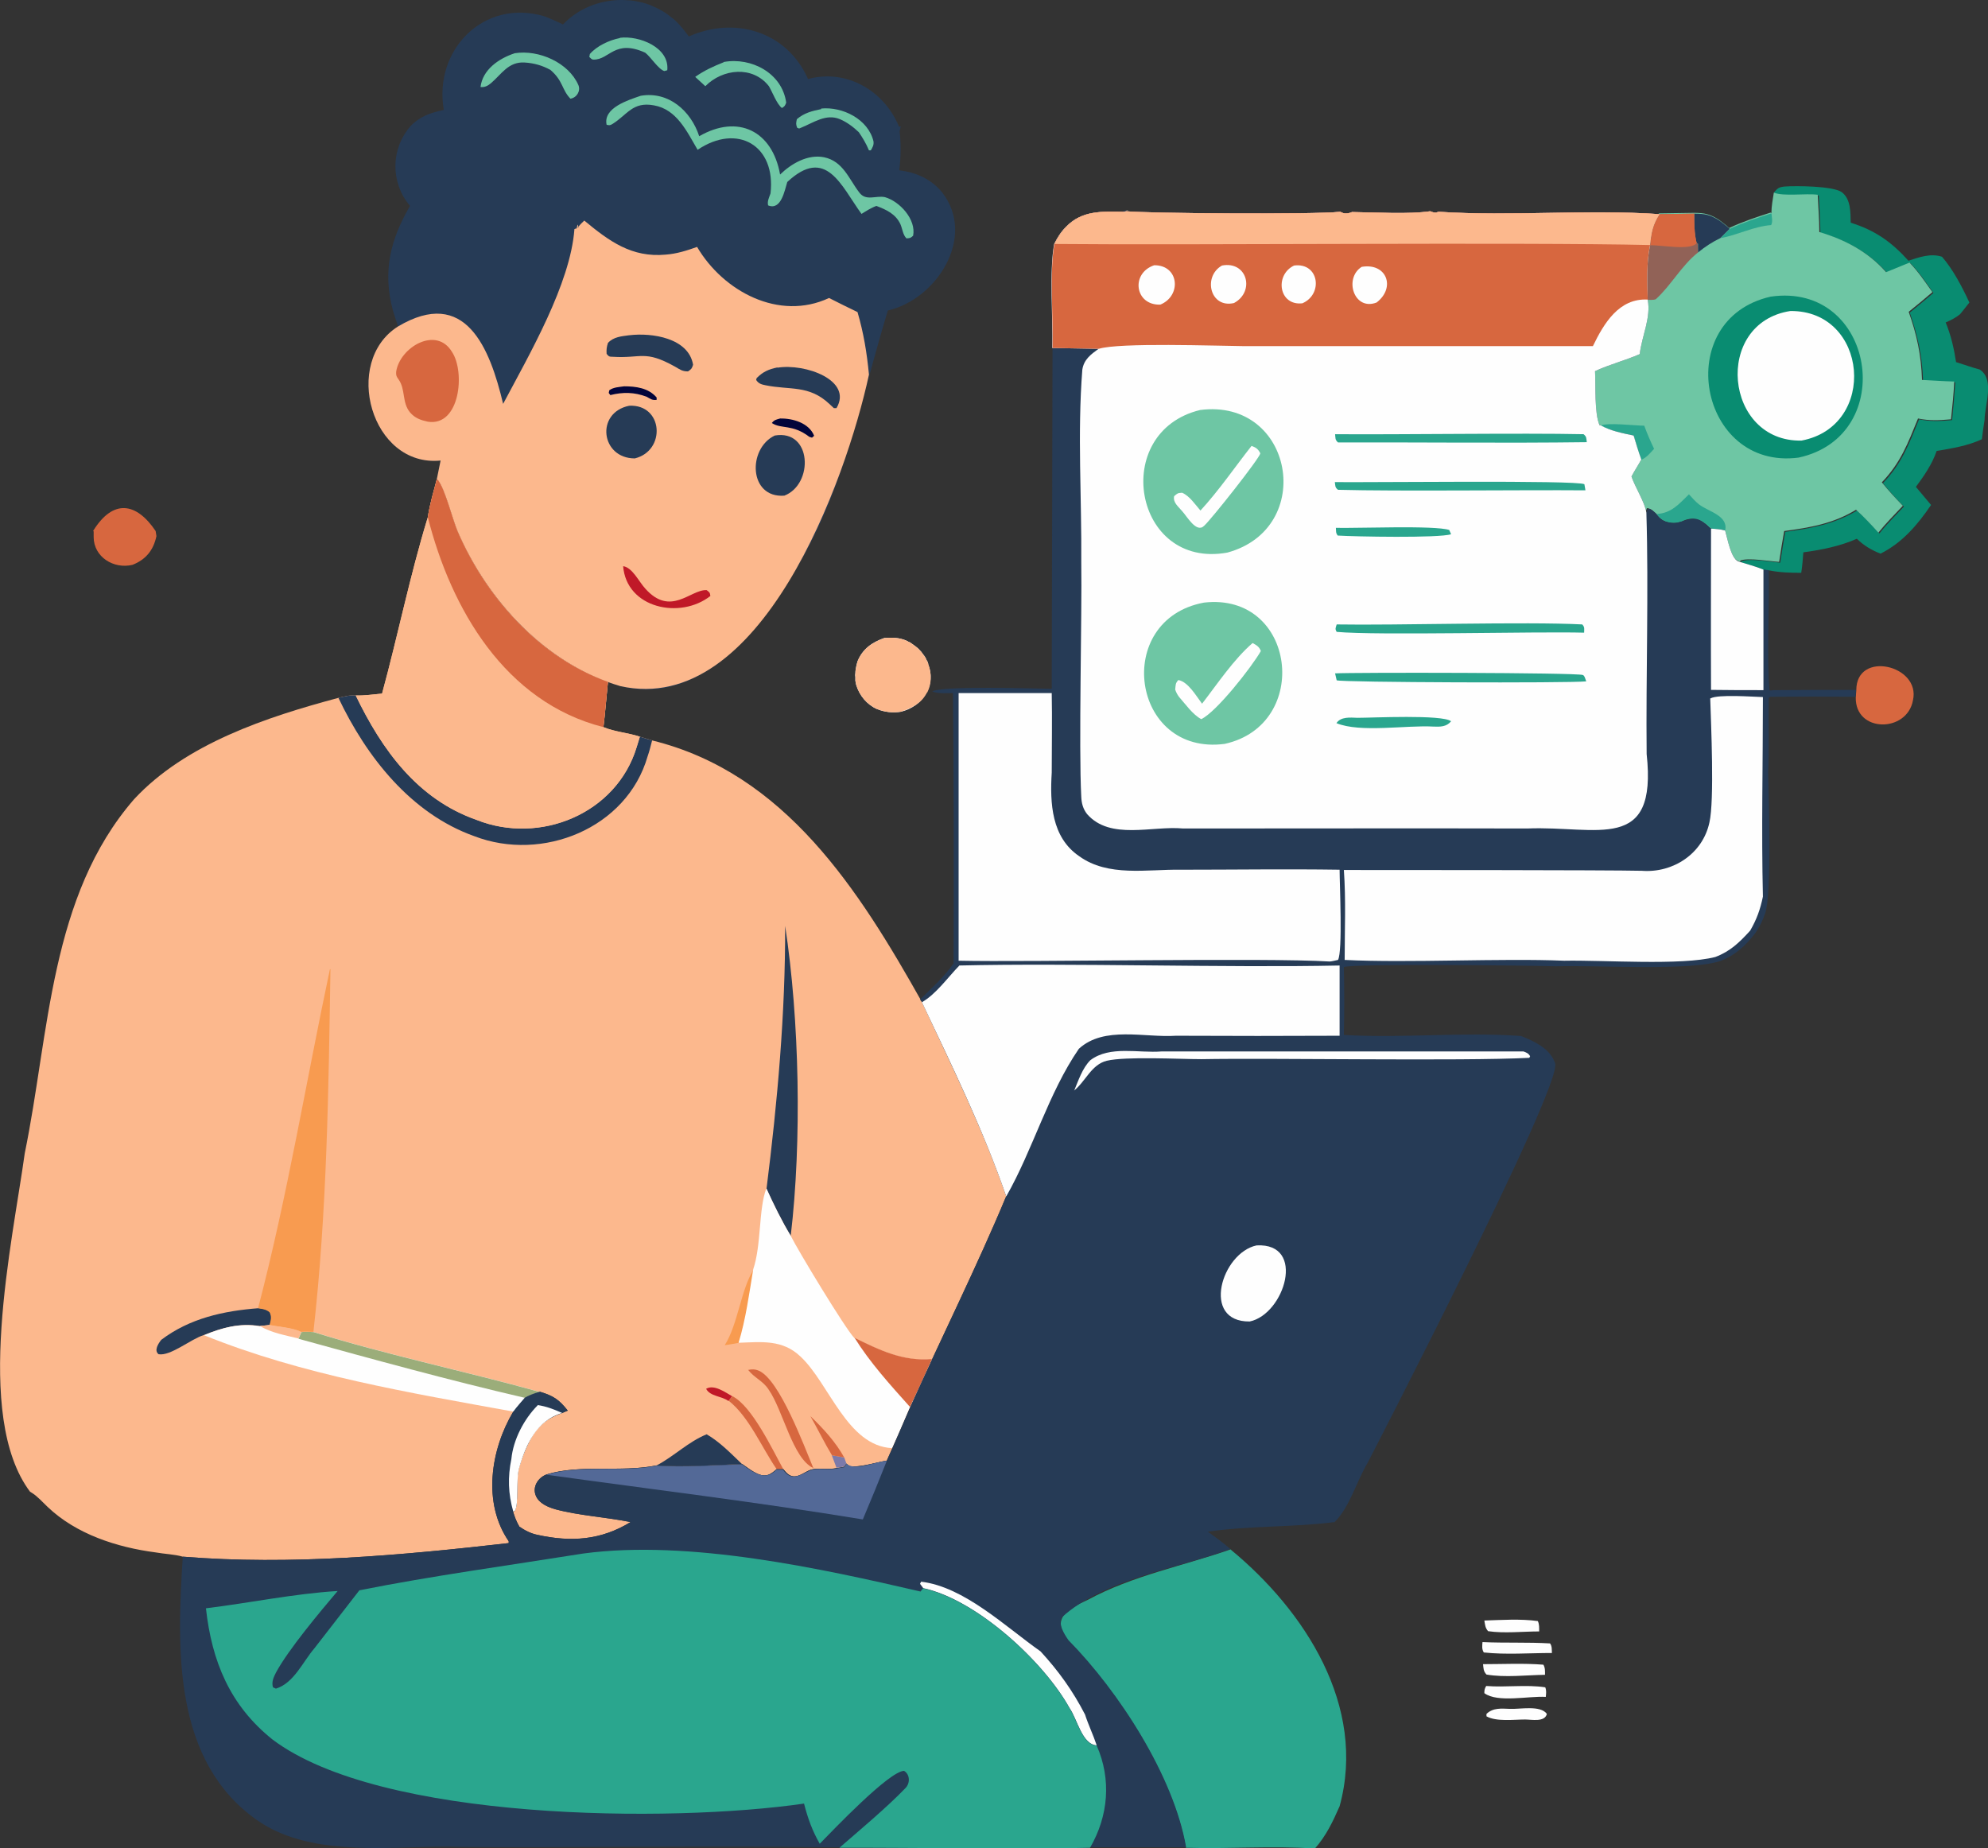
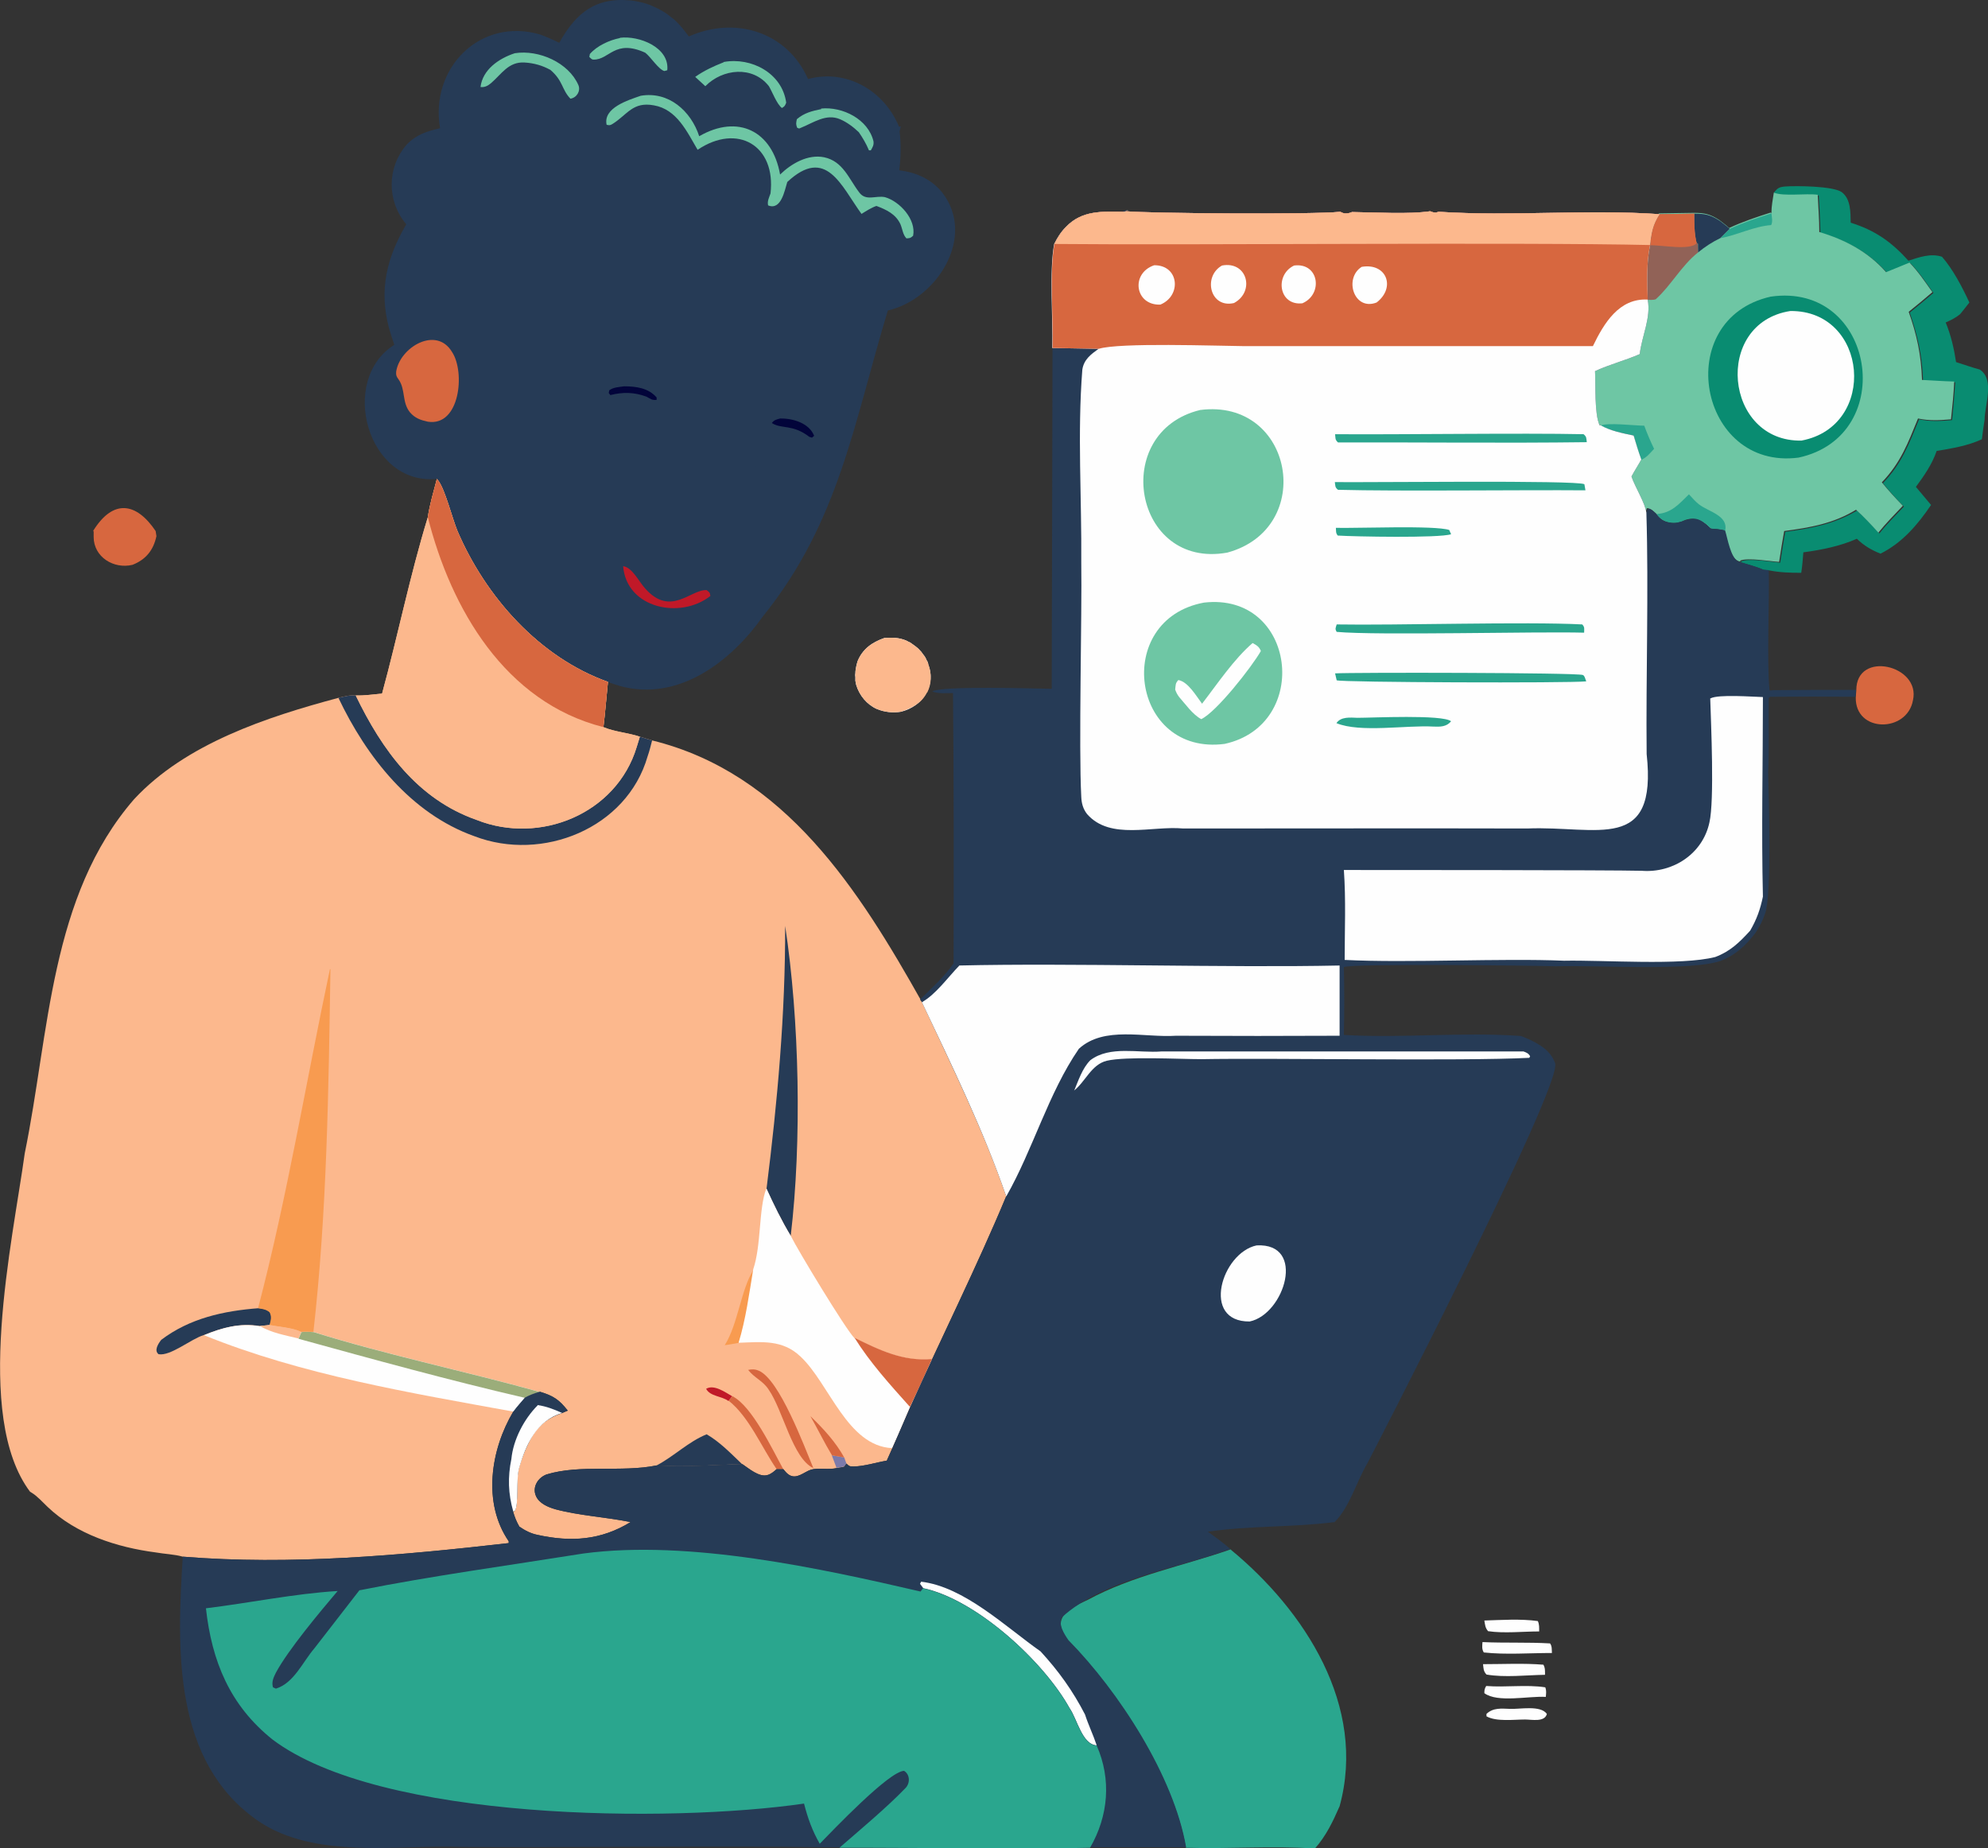
<svg xmlns="http://www.w3.org/2000/svg" id="a" data-name="Layer 1" viewBox="0 0 74.72 69.47">
  <rect x="0" y="0" width="74.72" height="69.47" fill="#333333" stroke="none" />
  <defs>
    <style>
      .b {
        fill: #9bad7a;
      }

      .c {
        fill: #098c71;
      }

      .d {
        fill: #7c7aaa;
      }

      .e {
        fill: #02043a;
      }

      .f {
        fill: #263b56;
      }

      .g {
        fill: #2aa68e;
      }

      .h {
        fill: #536997;
      }

      .i {
        fill: #fcb88d;
      }

      .j {
        fill: #f89b50;
      }

      .k {
        fill: #d7673f;
      }

      .l {
        fill: #916257;
      }

      .m {
        fill: #6ec6a4;
      }

      .n {
        fill: #c01928;
      }

      .o {
        fill: #fefefe;
      }
    </style>
  </defs>
  <path class="k" d="m69.77,25.94c0-1.51,2.43-.94,2.13.38-.22,1.23-2.18,1.23-2.15-.11l.02-.26Z" />
  <path class="k" d="m3.51,19.94c.75-1.2,1.62-1.05,2.34.02l.03.19c-.11.52-.39.88-.9,1.08-.7.17-1.46-.29-1.46-1.05v-.2s-.02-.04-.02-.04Z" />
  <path class="c" d="m66.67,7.24c.14-.17.2-.21.42-.23.42-.03,1.8-.02,2.13.21.35.26.33.77.34,1.15.92.29,1.53.72,2.17,1.43.4-.13.83-.29,1.26-.15.42.48.76,1.14,1.03,1.72-.12.15-.23.3-.35.44-.17.14-.34.22-.54.31.2.49.31.97.39,1.49.29.09.59.2.89.28.57.37.19,1.32.18,1.9-.04.24-.07.48-.1.72-.54.25-1.11.34-1.7.44-.17.5-.47.93-.78,1.35l.57.68c-.51.75-1.08,1.42-1.9,1.83-.35-.14-.62-.3-.89-.56-.63.28-1.33.42-2.01.51-.02.26-.04.52-.08.77-.4,0-.8-.01-1.2-.09l-.21-.02c-.27-.12-.57-.19-.85-.28v-.04c.31-.13,1.12.02,1.47.05.06-.39.12-.77.19-1.16.98-.13,1.84-.29,2.7-.8.3.27.57.56.84.86.28-.36.61-.68.92-1.01-.28-.28-.54-.57-.79-.88.71-.73.98-1.47,1.36-2.4.43.09.8.07,1.24.03.05-.48.09-.95.12-1.42-.4-.02-.81-.04-1.21-.06-.03-.93-.2-1.68-.5-2.56.3-.24.59-.49.89-.74-.27-.38-.53-.77-.86-1.11l-.88.36c-.68-.77-1.53-1.22-2.51-1.51,0-.46-.04-.93-.06-1.4-.45-.06-1.28.07-1.65-.08Z" />
  <path class="g" d="m46.24,58.23c2.8,2.3,5.14,5.9,4.11,9.66-.25.57-.51,1.12-.93,1.59-1.61-.11-3.24.02-4.85-.03-.46-2.67-2.53-5.86-4.42-7.78-.68-.85,0-1.2.74-1.54,1.68-.91,3.57-1.27,5.35-1.89Z" />
  <path class="m" d="m66.58,8.01c0-.26.05-.51.09-.77.37.15,1.19.02,1.65.08.02.46.06.93.06,1.4.97.29,1.83.74,2.51,1.51l.88-.36c.33.34.59.73.86,1.11-.29.25-.59.5-.89.74.31.88.47,1.63.5,2.56.4.02.8.05,1.21.06-.02.48-.07.95-.12,1.42-.43.04-.81.06-1.24-.03-.38.93-.65,1.66-1.36,2.4.25.31.51.59.79.88-.31.33-.64.66-.92,1.01-.27-.3-.54-.59-.84-.86-.85.52-1.72.67-2.7.8-.07.38-.13.77-.19,1.16-.35-.02-1.16-.17-1.46-.05v.04c-.4-.06-.49-.86-.6-1.19-.18-.04-.35-.06-.53-.07-.29-.32-.69-.49-1.09-.27-.34.13-.76.04-.95-.28-.11-.09-.19-.19-.34-.2l-.05.15c-.04-.38-.42-.95-.56-1.36.12-.22.25-.43.37-.64-.11-.3-.19-.6-.28-.9-.42-.09-.87-.17-1.25-.38l-.03-.02c-.2-.44-.15-1.52-.18-2.03.54-.25,1.14-.4,1.69-.64.07-.69.43-1.36.29-2.05-.02-.66-.05-1.4.1-2.05.05-.46.09-.77.35-1.16l1.31-.02c.41,0,.62.05.96.27.12.1.26.19.37.3.51-.24,1.03-.41,1.56-.58Z" />
  <path class="g" d="m66.58,8.01c.01.14.06.32-.01.45-.66.05-1.28.38-1.9.49l.35-.35c.51-.24,1.03-.41,1.56-.58Z" />
  <path class="g" d="m60.15,16c.27-.13,1.28,0,1.65,0,.11.3.23.58.37.87-.15.16-.28.33-.48.41-.11-.3-.19-.6-.28-.9-.42-.09-.87-.17-1.25-.38Z" />
  <path class="f" d="m63.68,8.03c.41,0,.62.05.96.27.12.1.26.19.37.3l-.35.35c-.31.15-.57.32-.84.54v-.33s-.05-.01-.05-.01c-.1-.36-.1-.74-.09-1.11Z" />
  <path class="g" d="m62.26,19.32c.56-.03.84-.37,1.22-.74.12.13.24.27.38.38.35.27,1.11.42.98.98-.18-.04-.35-.06-.53-.07-.29-.32-.69-.49-1.09-.27-.34.13-.76.04-.95-.28Z" />
  <path class="l" d="m62.37,8.05l1.31-.02c0,.37,0,.75.09,1.11h.04s.01.35.01.35c-.62.49-1.02,1.25-1.59,1.76-.08.03-.22.02-.31.02-.02-.66-.05-1.4.1-2.05.05-.46.09-.77.35-1.16Z" />
  <path class="k" d="m62.37,8.05l1.31-.02c0,.37,0,.75.09,1.11-.24.29-1.36.06-1.75.08.05-.46.09-.77.35-1.16Z" />
  <path class="c" d="m66.55,11.15c3.92-.57,4.84,5.23,1.05,6.05-3.76.49-4.8-5.2-1.05-6.05Z" />
  <path class="o" d="m67.29,11.69c2.93-.03,3.3,4.33.42,4.87-2.9.06-3.33-4.42-.42-4.87Z" />
  <path class="o" d="m55.78,60.91c.65-.02,1.37-.07,2.02.02.06.13.05.25.05.39-.62,0-1.31.08-1.92-.01-.11-.13-.11-.23-.14-.4Z" />
  <path class="o" d="m56.75,64.23c.37.02,1.15-.15,1.39.19-.08.32-.57.21-.82.21-.42,0-1.08.09-1.45-.12v-.09c.25-.24.56-.2.88-.19Z" />
  <path class="o" d="m55.86,63.37c.73.06,1.5-.06,2.22.05.05.14.03.22.02.36-.64-.04-1.81.23-2.31-.14,0-.12.01-.17.07-.27Z" />
  <path class="o" d="m55.74,62.55c.75,0,1.52-.04,2.27.02.07.13.06.24.06.38-.7.01-1.51.11-2.2-.01-.12-.13-.11-.23-.13-.4Z" />
  <path class="o" d="m55.72,61.72c.85.04,1.7,0,2.54.05.08.11.06.23.07.36-.84,0-1.73.07-2.56-.02-.08-.12-.06-.25-.05-.39Z" />
  <path class="f" d="m34.88,24.96c.33.8-.21,1.6-1.01,1.79-.31.05-.61.02-.91-.1-.38-.17-.66-.51-.78-.91-.01-.05-.02-.1-.03-.15,0-.04,0-.09,0-.14-.01-.05-.01-.1,0-.15,0-.09.02-.2.04-.29.01-.05.03-.1.04-.15.19-.47.55-.72,1.01-.88.29-.02.55-.02.83.1.05.03.09.05.14.07.12.09.26.17.36.29.04.04.07.07.1.12.03.04.06.08.09.12.03.05.05.09.07.14.03.04.05.09.06.14Z" />
-   <path class="f" d="m35.41,7.23c1.3,1.67-.2,4.02-2.04,4.44-1.28,4.23-1.83,7.94-4.69,11.49-1.2,1.7-3.17,3.22-5.36,2.63-2.8-.82-5-3.21-6.13-5.84-.19-.46-.46-1.55-.72-1.89-.02-.02-.04-.04-.05-.06l.14-.69c-2.61.26-3.71-3.71-1.6-5.04-.07-.21-.14-.42-.2-.63-.38-1.44-.09-2.63.65-3.9-.74-.88-.73-2.14.02-3,.37-.38.76-.5,1.25-.61-.39-2.26,1.51-4.19,3.77-3.52.24.09.47.19.71.31C21.72.33,22.49.02,23.3,0c.08,0,.22,0,.29.01.14,0,.3.03.43.06.05.01.1.02.14.03.05.02.1.03.14.04.05.02.09.04.14.05.04.02.09.04.13.06.05.02.09.04.13.06.05.02.09.04.13.07.12.06.26.15.36.24.04.03.08.06.12.09.03.03.07.06.1.09.18.17.33.37.48.57,1.73-.77,3.69-.19,4.48,1.6,1.44-.39,2.86.43,3.42,1.79.02,0,.05,0,.07-.01-.02.05-.03.11-.04.17h-.01c.06.5.05.98-.01,1.48.63.08,1.19.32,1.61.83Z" />
+   <path class="f" d="m35.41,7.23c1.3,1.67-.2,4.02-2.04,4.44-1.28,4.23-1.83,7.94-4.69,11.49-1.2,1.7-3.17,3.22-5.36,2.63-2.8-.82-5-3.21-6.13-5.84-.19-.46-.46-1.55-.72-1.89-.02-.02-.04-.04-.05-.06c-2.61.26-3.71-3.71-1.6-5.04-.07-.21-.14-.42-.2-.63-.38-1.44-.09-2.63.65-3.9-.74-.88-.73-2.14.02-3,.37-.38.76-.5,1.25-.61-.39-2.26,1.51-4.19,3.77-3.52.24.09.47.19.71.31C21.72.33,22.49.02,23.3,0c.08,0,.22,0,.29.01.14,0,.3.03.43.06.05.01.1.02.14.03.05.02.1.03.14.04.05.02.09.04.14.05.04.02.09.04.13.06.05.02.09.04.13.06.05.02.09.04.13.07.12.06.26.15.36.24.04.03.08.06.12.09.03.03.07.06.1.09.18.17.33.37.48.57,1.73-.77,3.69-.19,4.48,1.6,1.44-.39,2.86.43,3.42,1.79.02,0,.05,0,.07-.01-.02.05-.03.11-.04.17h-.01c.06.5.05.98-.01,1.48.63.08,1.19.32,1.61.83Z" />
  <path class="f" d="m42.22,7.91s.08.01.12,0v.03l-.12.02v-.05Z" />
  <path class="m" d="m30.86,4.08c.81-.08,1.77.4,1.97,1.23.02.14-.03.22-.1.34h-.07c-.11-.26-.23-.46-.38-.68-.21-.2-.45-.38-.71-.49-.52-.22-.99.13-1.46.32-.1.04-.05.04-.15,0-.05-.14-.04-.17-.01-.32.28-.24.58-.31.92-.38Z" />
  <path class="m" d="m23.3,1.42c.72-.09,1.87.36,1.78,1.22l-.11.03c-.22-.06-.51-.53-.72-.69-1.15-.52-1.34.27-1.94.26-.08,0-.1-.05-.16-.1l.02-.11c.27-.31.73-.52,1.13-.6Z" />
  <path class="m" d="m27.2,2.33c1.04-.19,2.2.42,2.35,1.53-.05.12-.05.13-.16.2-.19-.14-.36-.6-.49-.82-.61-.78-1.74-.66-2.39,0l-.38-.35c.34-.24.69-.4,1.07-.55Z" />
  <path class="m" d="m19.35,2c.9-.14,2.02.35,2.39,1.2.09.22-.06.47-.3.51-.33-.34-.27-.67-.75-1.08-.3-.17-.63-.26-.97-.28-.61-.04-.87.44-1.27.78-.12.1-.24.16-.39.14.08-.65.68-1.07,1.29-1.27Z" />
  <path class="m" d="m24.08,3.6c1.05-.18,1.89.57,2.2,1.52,1.46-.84,2.75-.2,3.04,1.44.42-.41,1.04-.77,1.65-.65.72.15.93.81,1.33,1.33.25.33.62.1.96.17.56.16,1.18.84,1.06,1.45-.1.09-.11.09-.25.1-.14-.14-.15-.36-.23-.54-.18-.38-.53-.54-.9-.68-.2.07-.38.19-.56.3-.77-1.06-1.33-2.56-2.79-1.2-.1.32-.23,1.08-.72.88-.04-.16.04-.3.09-.45.21-1.8-1.24-2.65-2.74-1.64-.4-.68-.78-1.52-1.64-1.67-.8-.15-1,.35-1.56.7-.1.06-.12.05-.22.03-.14-.64.82-.93,1.28-1.09Z" />
  <path class="o" d="m42.34,7.9h.08s-.05.01-.08.01h0Z" />
-   <path class="i" d="m32.66,14.08c-.86,3.99-4.08,12.88-9.34,11.71-2.8-.82-5-3.21-6.13-5.84-.19-.46-.46-1.55-.72-1.89-.02-.02-.04-.04-.05-.06l.14-.69c-2.61.26-3.71-3.71-1.6-5.04,2.53-1.5,3.45.8,3.95,2.91.98-1.85,2.53-4.51,2.68-6.57.04-.02.06-.02.07-.02h.01s.04-.15.04-.15l.03.07s-.03.03-.05.05c.01-.01.03-.01.06-.03v-.02c.06-.08.14-.15.21-.22.93.77,1.78,1.4,3.06,1.28.41-.03.79-.15,1.18-.29.98,1.67,3.08,2.8,4.96,1.92.36.18.71.36,1.07.53.23.79.35,1.52.43,2.35Z" />
  <path class="e" d="m29.32,15.73c.48-.01,1.09.17,1.28.65l-.08.07-.1-.03c-.64-.49-1.04-.28-1.41-.52.09-.12.17-.13.31-.17Z" />
  <path class="e" d="m23.45,14.52c.45,0,.92.06,1.23.42v.09c-.18.02-.23-.04-.38-.12-.46-.17-.88-.18-1.36-.06l-.06-.08.02-.1c.16-.12.37-.12.56-.15Z" />
  <path class="n" d="m23.42,21.28c.35.05.59.58.83.84.96,1.08,1.7.03,2.31.06.11.09.12.08.14.22-1.13.89-3.16.47-3.28-1.13Z" />
  <path class="f" d="m29.22,13.82c1.04-.17,2.84.47,2.22,1.52h-.1s-.17-.16-.17-.16c-.77-.72-1.47-.51-2.4-.7-.15-.03-.26-.06-.35-.2l.02-.07c.24-.24.45-.33.78-.4Z" />
  <path class="f" d="m23.66,12.6c.84-.1,2.22.1,2.39,1.11-.05.15-.06.16-.19.25-.22,0-.3-.07-.49-.18-1.15-.64-1.26-.3-2.34-.37-.13,0-.15-.01-.23-.11-.01-.16,0-.25.05-.41.21-.23.51-.25.8-.29Z" />
  <path class="f" d="m23.65,15.25c1.28-.06,1.39,1.69.21,1.98-1.28,0-1.49-1.72-.21-1.98Z" />
  <path class="f" d="m29.12,16.37c1.4-.24,1.47,1.83.36,2.26-1.34.1-1.39-1.77-.36-2.26Z" />
  <path class="k" d="m14.89,13.97c.14-.92,1.51-1.73,2.1-.74.5.75.3,2.81-.91,2.62-.27-.06-.48-.13-.67-.35-.31-.38-.16-.86-.43-1.24-.08-.11-.1-.15-.09-.29Z" />
  <path class="o" d="m33.83,4.92s0,.02,0,.03v-.03h0Z" />
  <path class="o" d="m34.88,24.96c.33.8-.21,1.6-1.01,1.79-.31.05-.61.02-.91-.1-.38-.17-.66-.51-.78-.91-.01-.05-.02-.1-.03-.15,0-.04,0-.09,0-.14-.01-.05-.01-.1,0-.15,0-.09.02-.2.04-.29.01-.05.03-.1.04-.15.19-.47.55-.72,1.01-.88.29-.02.55-.02.83.1.05.03.09.05.14.07.12.09.26.17.36.29.04.04.07.07.1.12.03.04.06.08.09.12.03.05.05.09.07.14.03.04.05.09.06.14Z" />
  <path class="i" d="m34.84,26.03c-.21.41-.55.57-.97.72-.31.05-.61.02-.91-.1-.38-.17-.66-.51-.78-.91-.01-.05-.02-.1-.03-.15,0-.04,0-.09,0-.14-.01-.05-.01-.1,0-.15,0-.09.02-.2.04-.29.01-.05.03-.1.04-.15.19-.47.55-.72,1.01-.88.29-.02.55-.02.83.1.05.03.09.05.14.07.12.09.26.17.36.29.04.04.07.07.1.12.03.04.06.08.09.12.03.05.05.09.07.14.03.04.05.09.06.14.13.35.13.74-.04,1.07Z" />
  <path class="i" d="m37.82,44.96c-1.09,2.62-2.44,5.32-3.61,7.93-.29.66-.58,1.35-.88,2.01-.41.07-.83.21-1.24.22-.16,0-.17-.01-.28-.11l-.08.12c-.09.02-.19.04-.28.05-.31.07-.7-.02-.97.06-.27.09-.54.38-.83.19-.08-.05-.15-.14-.21-.21h-.25c-.1.09-.22.19-.34.22-.31.1-.71-.25-.95-.41-1.06.03-2.16.12-3.22.05-1.33.27-2.87-.05-4.14.34-.32.12-.54.47-.4.8.12.29.46.43.74.51.9.24,1.89.29,2.82.48-1.11.68-2.23.76-3.5.48-.25-.05-.48-.17-.68-.31-.11-.19-.18-.37-.24-.58h.06c.17-.24.04-1.21.16-1.61.09-.33.22-.66.37-.96.28-.59.65-.91,1.26-1.12l.21-.09c-.33-.42-.55-.56-1.05-.71-.21.06-.38.12-.56.22-.15.18-.3.34-.44.53-.85,1.43-1.16,3.43-.17,4.87v.07c-4.04.46-8.19.84-12.25.51-.31-.09-.69-.1-1.02-.16-1.45-.19-2.98-.68-4.06-1.71-.19-.18-.39-.41-.61-.54-.01-.01-.03-.02-.05-.03-2.14-2.85-.66-9.38-.2-12.72.93-4.53.94-9.66,4.11-13.31,1.94-2.09,4.99-3.09,7.68-3.81.22-.05.43-.11.65-.09.33.01.66-.04.99-.07.6-2.2,1.05-4.45,1.72-6.63.07-.48.22-.97.34-1.44.01.02.03.04.05.06.26.34.53,1.43.72,1.89,1.06,2.48,3.08,4.76,5.66,5.68-.06.57-.1,1.14-.17,1.7.42.18.93.21,1.37.36l.46.14c5,1.23,7.78,5.63,10.14,9.83,1.12,2.39,2.31,4.8,3.17,7.3Z" />
  <path class="d" d="m31.27,54.7l.46.08.08.22-.08.12c-.09.02-.19.04-.29.05l-.18-.48Z" />
  <path class="n" d="m27.38,52.66c-.25-.19-.69-.17-.84-.46.3-.18.73.14.98.28l-.14.18Z" />
  <path class="k" d="m30.46,53.23c.49.47.94.96,1.27,1.55l-.46-.08c-.29-.48-.53-.98-.81-1.47Z" />
  <path class="j" d="m28.33,47.71c-.16.91-.28,1.88-.55,2.76-.18.03-.36.07-.54.09.5-.79.61-2.11,1.09-2.85Z" />
  <path class="k" d="m27.53,52.48c.74.37,1.52,2.04,1.91,2.74h-.25c-.56-.81-1.03-1.96-1.8-2.57l.14-.18Z" />
  <path class="k" d="m28.12,51.49c.14-.03.26-.03.4.03.78.33,1.71,2.85,2.05,3.66-.78-.36-1.14-2.18-1.68-2.95-.21-.33-.54-.44-.77-.74Z" />
  <path class="f" d="m24.68,55.08c.65-.34,1.19-.89,1.88-1.17.5.29.91.72,1.33,1.12-1.06.03-2.16.13-3.21.05Z" />
  <path class="f" d="m9.72,49.17c.17.02.29.03.43.15.08.17.04.31,0,.48l-.38.04c-.76-.12-1.41.06-2.11.34-.49.15-1.25.8-1.7.72-.18-.14-.01-.4.1-.54,1.07-.81,2.34-1.09,3.67-1.19Z" />
  <path class="f" d="m29.51,34.8c.54,3.54.63,8.1.21,11.65-.34-.56-.64-1.17-.91-1.77.41-3.26.71-6.58.7-9.88Z" />
  <path class="f" d="m24.51,27.83c-.05.2-.1.4-.17.6-.78,2.71-3.96,3.98-6.51,3-2.39-.85-4.06-2.99-5.11-5.2.22-.05.43-.11.65-.09.99,2.05,2.32,3.9,4.55,4.68,2.37.94,5.25-.23,6.01-2.74.04-.13.08-.26.12-.39l.46.14Z" />
  <path class="o" d="m7.66,50.19c.69-.29,1.35-.47,2.11-.34l.38-.04c.36.07.87.1,1.19.26.15-.03.31-.01.46,0,2.79.87,5.7,1.47,8.5,2.25-.2.06-.38.12-.56.22-.15.17-.3.34-.43.52-3.9-.71-7.95-1.38-11.63-2.87Z" />
  <path class="i" d="m10.14,49.8c.36.07.87.1,1.19.26l-.11.25c-.48-.12-1.02-.21-1.45-.47l.38-.04Z" />
  <path class="b" d="m11.33,50.07c.15-.03.31-.01.46,0,2.79.87,5.7,1.47,8.5,2.25-.2.06-.38.12-.56.22-2.85-.66-5.68-1.44-8.51-2.22l.11-.25Z" />
  <path class="j" d="m12.42,36.43c-.07,4.55-.13,9.11-.64,13.63-.15,0-.31-.02-.46,0-.32-.16-.83-.19-1.19-.26.05-.17.09-.32,0-.48-.14-.11-.26-.12-.43-.15,1.1-4.2,1.8-8.5,2.7-12.74Z" />
  <path class="o" d="m28.81,44.68c.27.59.57,1.21.91,1.77.26.53,2.05,3.49,2.39,3.84.94.46,1.83.9,2.92.8-.27.6-.54,1.21-.83,1.8-.22.51-.43,1.03-.67,1.54-1.69-.08-2.36-2.43-3.44-3.44-.68-.65-1.46-.55-2.33-.52.27-.88.4-1.85.55-2.76.31-.92.2-2.27.49-3.03Z" />
  <path class="k" d="m32.11,50.28c.94.46,1.83.9,2.92.8-.27.6-.54,1.21-.83,1.8-.75-.84-1.49-1.65-2.09-2.61Z" />
  <path class="i" d="m24.05,27.69c-.04.13-.08.26-.12.39-.76,2.51-3.64,3.68-6.01,2.74-2.23-.78-3.56-2.63-4.55-4.68.33.01.66-.04.99-.07.6-2.2,1.05-4.45,1.72-6.63.07-.48.22-.97.34-1.44.01.02.03.04.05.06.26.34.53,1.43.72,1.89,1.06,2.48,3.08,4.76,5.66,5.68-.06.57-.1,1.14-.17,1.7.42.18.93.21,1.37.36Z" />
  <path class="k" d="m22.85,25.63c-.06.57-.1,1.14-.17,1.7-3.7-.94-5.73-4.45-6.6-7.89.07-.48.22-.97.34-1.44.01.02.03.04.05.06.26.34.53,1.43.72,1.89,1.06,2.48,3.08,4.76,5.66,5.68Z" />
  <path class="f" d="m66.61,25.95h-.1c-.11-1.06,0-3.42-.03-4.52l-.21-.02c-.27-.12-.56-.19-.85-.28-.03,0-.06-.02-.09-.03-.28-.13-.4-.87-.49-1.16-.18-.05-.35-.06-.53-.07-.13-.11-.27-.25-.42-.32-.39-.19-.73.19-1.13.09-.23-.03-.36-.13-.5-.32-.11-.1-.19-.2-.33-.2l-.05.15c-.05-.38-.42-.95-.56-1.36.11-.21.25-.42.37-.64-.11-.3-.2-.6-.29-.9-.42-.09-.86-.17-1.25-.38h-.03c-.2-.45-.14-1.53-.17-2.04.54-.25,1.13-.4,1.68-.64.08-.69.43-1.36.3-2.05-.02-.66-.05-1.4.09-2.05.05-.46.1-.77.36-1.16-2.74-.19-5.55.09-8.3-.09-.04.01-.07.02-.11.03-.08,0-.14-.02-.21-.05-.82.12-2.04.04-2.94.03-.07.03-.14.05-.21.05-.08.01-.16-.02-.23-.06-.98.11-7.33.06-8.04-.02l-.12.02c-.79-.01-1.55-.06-2.15.57-.19.19-.32.4-.44.64-.19,1.06-.04,2.77-.07,3.91l-.03,12.81c-.66-.01-4.16-.12-4.49.1.23.09.54.06.78.06.03,3.38.03,6.77.02,10.16-.34.5-.83.93-1.26,1.36l.07.09c1.12,2.39,2.31,4.8,3.17,7.3-1.09,2.62-2.44,5.32-3.61,7.93-.29.66-.58,1.35-.88,2.01-.41.07-.83.21-1.24.22-.16,0-.17-.01-.28-.11l-.08.12c-.09.02-.19.04-.28.05-.31.07-.7-.02-.97.06-.27.09-.54.38-.83.19-.08-.05-.15-.14-.21-.21h-.25c-.1.09-.22.19-.34.22-.31.1-.71-.25-.95-.41-1.06.03-2.16.12-3.22.05-1.33.27-2.87-.05-4.14.34-.32.12-.54.47-.4.8.12.29.46.43.74.51.9.24,1.89.29,2.82.48-1.11.68-2.23.76-3.5.48-.25-.05-.48-.17-.68-.31-.11-.19-.18-.37-.24-.58h.06c.17-.24.04-1.21.16-1.61.09-.33.22-.66.37-.96.28-.59.65-.91,1.26-1.12l.21-.09c-.33-.42-.55-.56-1.05-.71-.21.06-.38.12-.56.22-.15.18-.3.34-.44.53-.85,1.43-1.16,3.43-.17,4.87v.07c-4.05.46-8.19.84-12.25.51-.22,3.47-.38,7.71,2.83,9.93,2.14,1.46,5.22.89,7.66.98,3.2.03,10.34-.05,13.44.01,2.55,0,7.68.06,10.18,0,1.2,0,2.4,0,3.6,0-.46-2.67-2.53-5.86-4.42-7.78-.09-.13-.18-.27-.24-.42-.06-.14-.08-.32,0-.45,1.56-1.42,4.38-1.84,6.32-2.56-.26-.23-.55-.44-.84-.65,1.58-.23,3.2-.16,4.76-.36.57-.56.82-1.52,1.25-2.24,0,0,7.33-14.16,7.04-15.01-.17-.47-.57-.7-.99-.9l-.29-.12c-2.2-.16-4.46.09-6.66-.04.02-.85.02-1.7,0-2.55.26-.14,7.1-.06,7.99-.03,1.46-.05,5,.19,6.16-.2.56-.21.97-.59,1.33-1.07.15-.23.26-.44.35-.71.26-.65.14-4.38.12-5.3.04-.93.01-1.88.02-2.81l.05-.04c1.07-.01,2.14-.01,3.21,0l.02-.26c-1.05,0-2.11,0-3.16.01Z" />
  <path class="o" d="m20.2,52.81c.34.05.62.16.93.3-.95.27-1.37,1.19-1.62,2.08-.12.41,0,1.37-.16,1.6l-.06.02c-.19-.67-.21-1.29-.07-1.97.07-.73.48-1.51.99-2.02Z" />
  <path class="o" d="m34.7,59.69l-.12-.16.04-.08c1.62.19,3.18,1.7,4.49,2.62.68.74,1.21,1.48,1.67,2.37.13.4.31.77.44,1.16-.55-.03-.73-.99-1.02-1.4-.98-1.77-3.52-4.09-5.51-4.51Z" />
  <path class="o" d="m40.37,41c.16-.38.31-.85.61-1.15.74-.56,1.81-.26,2.68-.33,0,0,3.18,0,3.18,0h10.42c.11.04.19.07.25.18l-.03.06c-2.59.13-9.61,0-12.32.05-.83,0-2.85-.11-3.56.06-.58.14-.8.78-1.23,1.12Z" />
  <path class="o" d="m47.23,46.81c1.88-.1,1.05,2.59-.26,2.86-1.84.02-1.06-2.58.26-2.86Z" />
-   <path class="o" d="m64.31,19.87c.18.01.35.02.53.07.09.3.21,1.03.49,1.16.31.1.64.18.95.31v4.53c-.66,0-1.32,0-1.97-.01-.01-2.02,0-4.04,0-6.06Z" />
-   <path class="h" d="m31.81,55.01c.32.3,1.1-.08,1.52-.1-.29.73-.59,1.47-.9,2.2-3.95-.65-7.93-1.13-11.89-1.68,1.27-.39,2.81-.07,4.14-.34,1.05.07,2.16-.02,3.21-.05.4.29.88.66,1.29.2h.25c.31.47.65.19,1.04.02.27-.09.66,0,.97-.06.1-.02.19-.04.29-.05l.08-.12Z" />
  <path class="o" d="m36.05,36.29c4.26-.1,10.04.09,14.3,0v2.64c-2.05.01-4.1.01-6.15,0-1.18.08-2.7-.38-3.65.49-1.15,1.67-1.72,3.78-2.73,5.55-.86-2.5-2.04-4.91-3.17-7.3.53-.3.98-.94,1.4-1.37Z" />
  <path class="o" d="m64.29,26.25c.29-.16,1.58-.06,1.97-.05,0,2.5-.06,5.01,0,7.5-.1.48-.23.85-.48,1.28-.4.44-.75.78-1.31.99-1.28.33-4.19.11-5.68.14-2.36-.1-5.88.09-8.25-.03,0-1.12.05-2.26-.03-3.38,1.42,0,9.99,0,11.2.03,1.17.09,2.29-.64,2.54-1.82.19-.82.06-3.69.03-4.66Z" />
-   <path class="o" d="m36.02,26.05h3.51c.02,1,0,2,0,2.99-.07,1.15-.01,2.43,1.03,3.14,1.09.79,2.55.49,3.81.51,1.99,0,3.99-.03,5.98,0,0,.54.12,3.07-.06,3.39-.1.02-.2.05-.31.06-2.47-.15-11.29.03-13.95-.03v-10.06Z" />
  <path class="g" d="m13.53,59.77c2.64-.53,5.71-.95,8.4-1.38,3.98-.53,8.95.57,12.67,1.43l.09-.12c2,.42,4.53,2.74,5.51,4.51.28.41.47,1.37,1.02,1.4.56,1.27.44,2.65-.25,3.84-2.08.06-7.26-.01-9.42,0,.76-.66,1.8-1.53,2.48-2.24.18-.18.18-.51-.05-.65-.56.01-2.68,2.24-3.17,2.74-.28-.49-.45-.96-.59-1.51-5.02.73-15.92.66-19.98-2.41-1.6-1.28-2.28-2.94-2.5-4.93,1.64-.2,3.31-.55,4.95-.65-.66.78-1.86,2.21-2.32,3.07-.09.18-.17.35-.11.55l.11.05c.68-.21,1.01-1.01,1.45-1.52,0,0,1.69-2.18,1.69-2.18Z" />
  <path class="o" d="m62.02,9.21c-.14.65-.11,1.39-.09,2.05.13.69-.22,1.36-.3,2.05-.55.24-1.14.39-1.68.64.03.51-.03,1.59.17,2.03h.03c.39.22.83.3,1.25.39.09.3.18.6.29.9-.12.22-.26.43-.37.64.14.41.51.98.56,1.36.09,2.94-.02,6.12.01,9.07.41,3.75-1.85,2.69-4.49,2.8-3.19-.01-9.76,0-12.93,0-1.17-.11-2.74.45-3.61-.54-.15-.19-.21-.4-.22-.65-.1-1.87.03-6.85,0-8.8.02-2.42-.15-4.86.04-7.26.06-.38.32-.57.61-.78l-1.74-.03c.03-1.14-.12-2.85.07-3.91.12-.24.25-.45.44-.64.6-.63,1.36-.58,2.15-.57l.12-.02c.71.08,7.06.13,8.04.02.07.04.15.07.23.06.07,0,.14-.02.21-.05.9.01,2.12.09,2.94-.03.07.03.13.05.21.05.04-.01.07-.02.11-.03,2.75.18,5.56-.1,8.3.09-.26.39-.31.7-.36,1.16Z" />
  <path class="g" d="m50.21,19.84c.82.02,3.72-.1,4.26.08l.07.16c-.45.15-3.64.09-4.26.05-.08-.1-.06-.16-.07-.29Z" />
  <path class="g" d="m51.02,26.98c.55,0,3.2-.13,3.52.13-.17.21-.41.21-.66.2-1.03-.06-2.76.24-3.65-.13.17-.25.52-.21.79-.2Z" />
  <path class="g" d="m50.18,25.31c.66-.04,9.06-.03,9.31.06.07.02.1.17.13.24-.67.07-9.21.04-9.38-.04l-.06-.26Z" />
  <path class="g" d="m50.17,18.12c1.06.02,9.12-.08,9.38.08l.04.23c-2.31-.02-7.05.04-9.3-.02-.12-.09-.1-.16-.12-.3Z" />
  <path class="g" d="m50.18,16.32c2.36.02,7.04-.05,9.34,0,.12.1.1.15.12.3-3.08.04-6.28,0-9.35.01-.12-.11-.09-.16-.11-.31Z" />
  <path class="g" d="m50.23,23.47c2.18.04,7.14-.11,9.24,0,.1.11.07.16.07.31-1.74-.05-7.79.11-9.3-.03-.07-.12-.04-.14,0-.28Z" />
  <path class="m" d="m45.25,22.65c3.46-.4,4.06,4.59.78,5.31-3.52.46-4.22-4.67-.78-5.31Z" />
  <path class="o" d="m47.08,24.17c.15.08.25.14.31.3-.35.61-1.67,2.29-2.24,2.56-.32-.17-.59-.56-.83-.83-.07-.09-.11-.17-.15-.28.02-.16,0-.24.12-.36.37.07.67.6.89.89.58-.75,1.19-1.67,1.91-2.29Z" />
  <path class="m" d="m45.11,15.41c3.51-.45,4.37,4.45,1.02,5.36-3.53.64-4.42-4.54-1.02-5.36Z" />
-   <path class="o" d="m47.04,16.76c.17.06.25.12.33.28-.03.19-1.85,2.49-2.11,2.72-.29.3-.65-.36-.83-.55-.14-.17-.35-.32-.3-.56.13-.11.13-.12.3-.13.28.12.49.44.69.67.69-.75,1.29-1.63,1.92-2.43Z" />
  <path class="k" d="m62.02,9.21c-.14.65-.11,1.39-.09,2.05-1.08-.06-1.65.9-2.06,1.75h-13.09c-1.07-.01-4.72-.14-5.48.1l-1.74-.03c.03-1.14-.12-2.85.07-3.91.12-.24.25-.45.44-.64.6-.63,1.36-.58,2.15-.57l.12-.02c.71.08,7.06.13,8.04.02.07.04.15.07.23.06.07,0,.14-.02.21-.05.9.01,2.12.09,2.94-.03.07.03.13.05.21.05.04-.01.07-.02.11-.03,2.75.18,5.56-.1,8.3.09-.26.39-.31.7-.36,1.16Z" />
  <path class="o" d="m48.64,9.98c.94-.12,1.1,1.08.31,1.42-.89.1-1.05-1.07-.31-1.42Z" />
  <path class="o" d="m51.18,10.03c.94-.16,1.29.78.56,1.34-.85.33-1.24-.91-.56-1.34Z" />
  <path class="o" d="m45.93,9.98c.95-.18,1.25.98.45,1.41-.9.21-1.18-1-.45-1.41Z" />
  <path class="o" d="m43.38,9.97c.94-.01,1.04,1.15.23,1.48-.96.03-1.12-1.18-.23-1.48Z" />
  <path class="i" d="m62.38,8.05c-.26.39-.31.7-.36,1.16-4.8-.11-17.41.01-22.39-.04.12-.24.25-.45.44-.64.6-.63,1.36-.58,2.15-.57l.12-.02c.71.08,7.06.13,8.04.02.07.04.15.07.23.06.07,0,.14-.02.21-.05.9.01,2.12.09,2.94-.03.07.03.13.05.21.05.04-.01.07-.02.11-.03,2.75.18,5.56-.1,8.3.09Z" />
</svg>